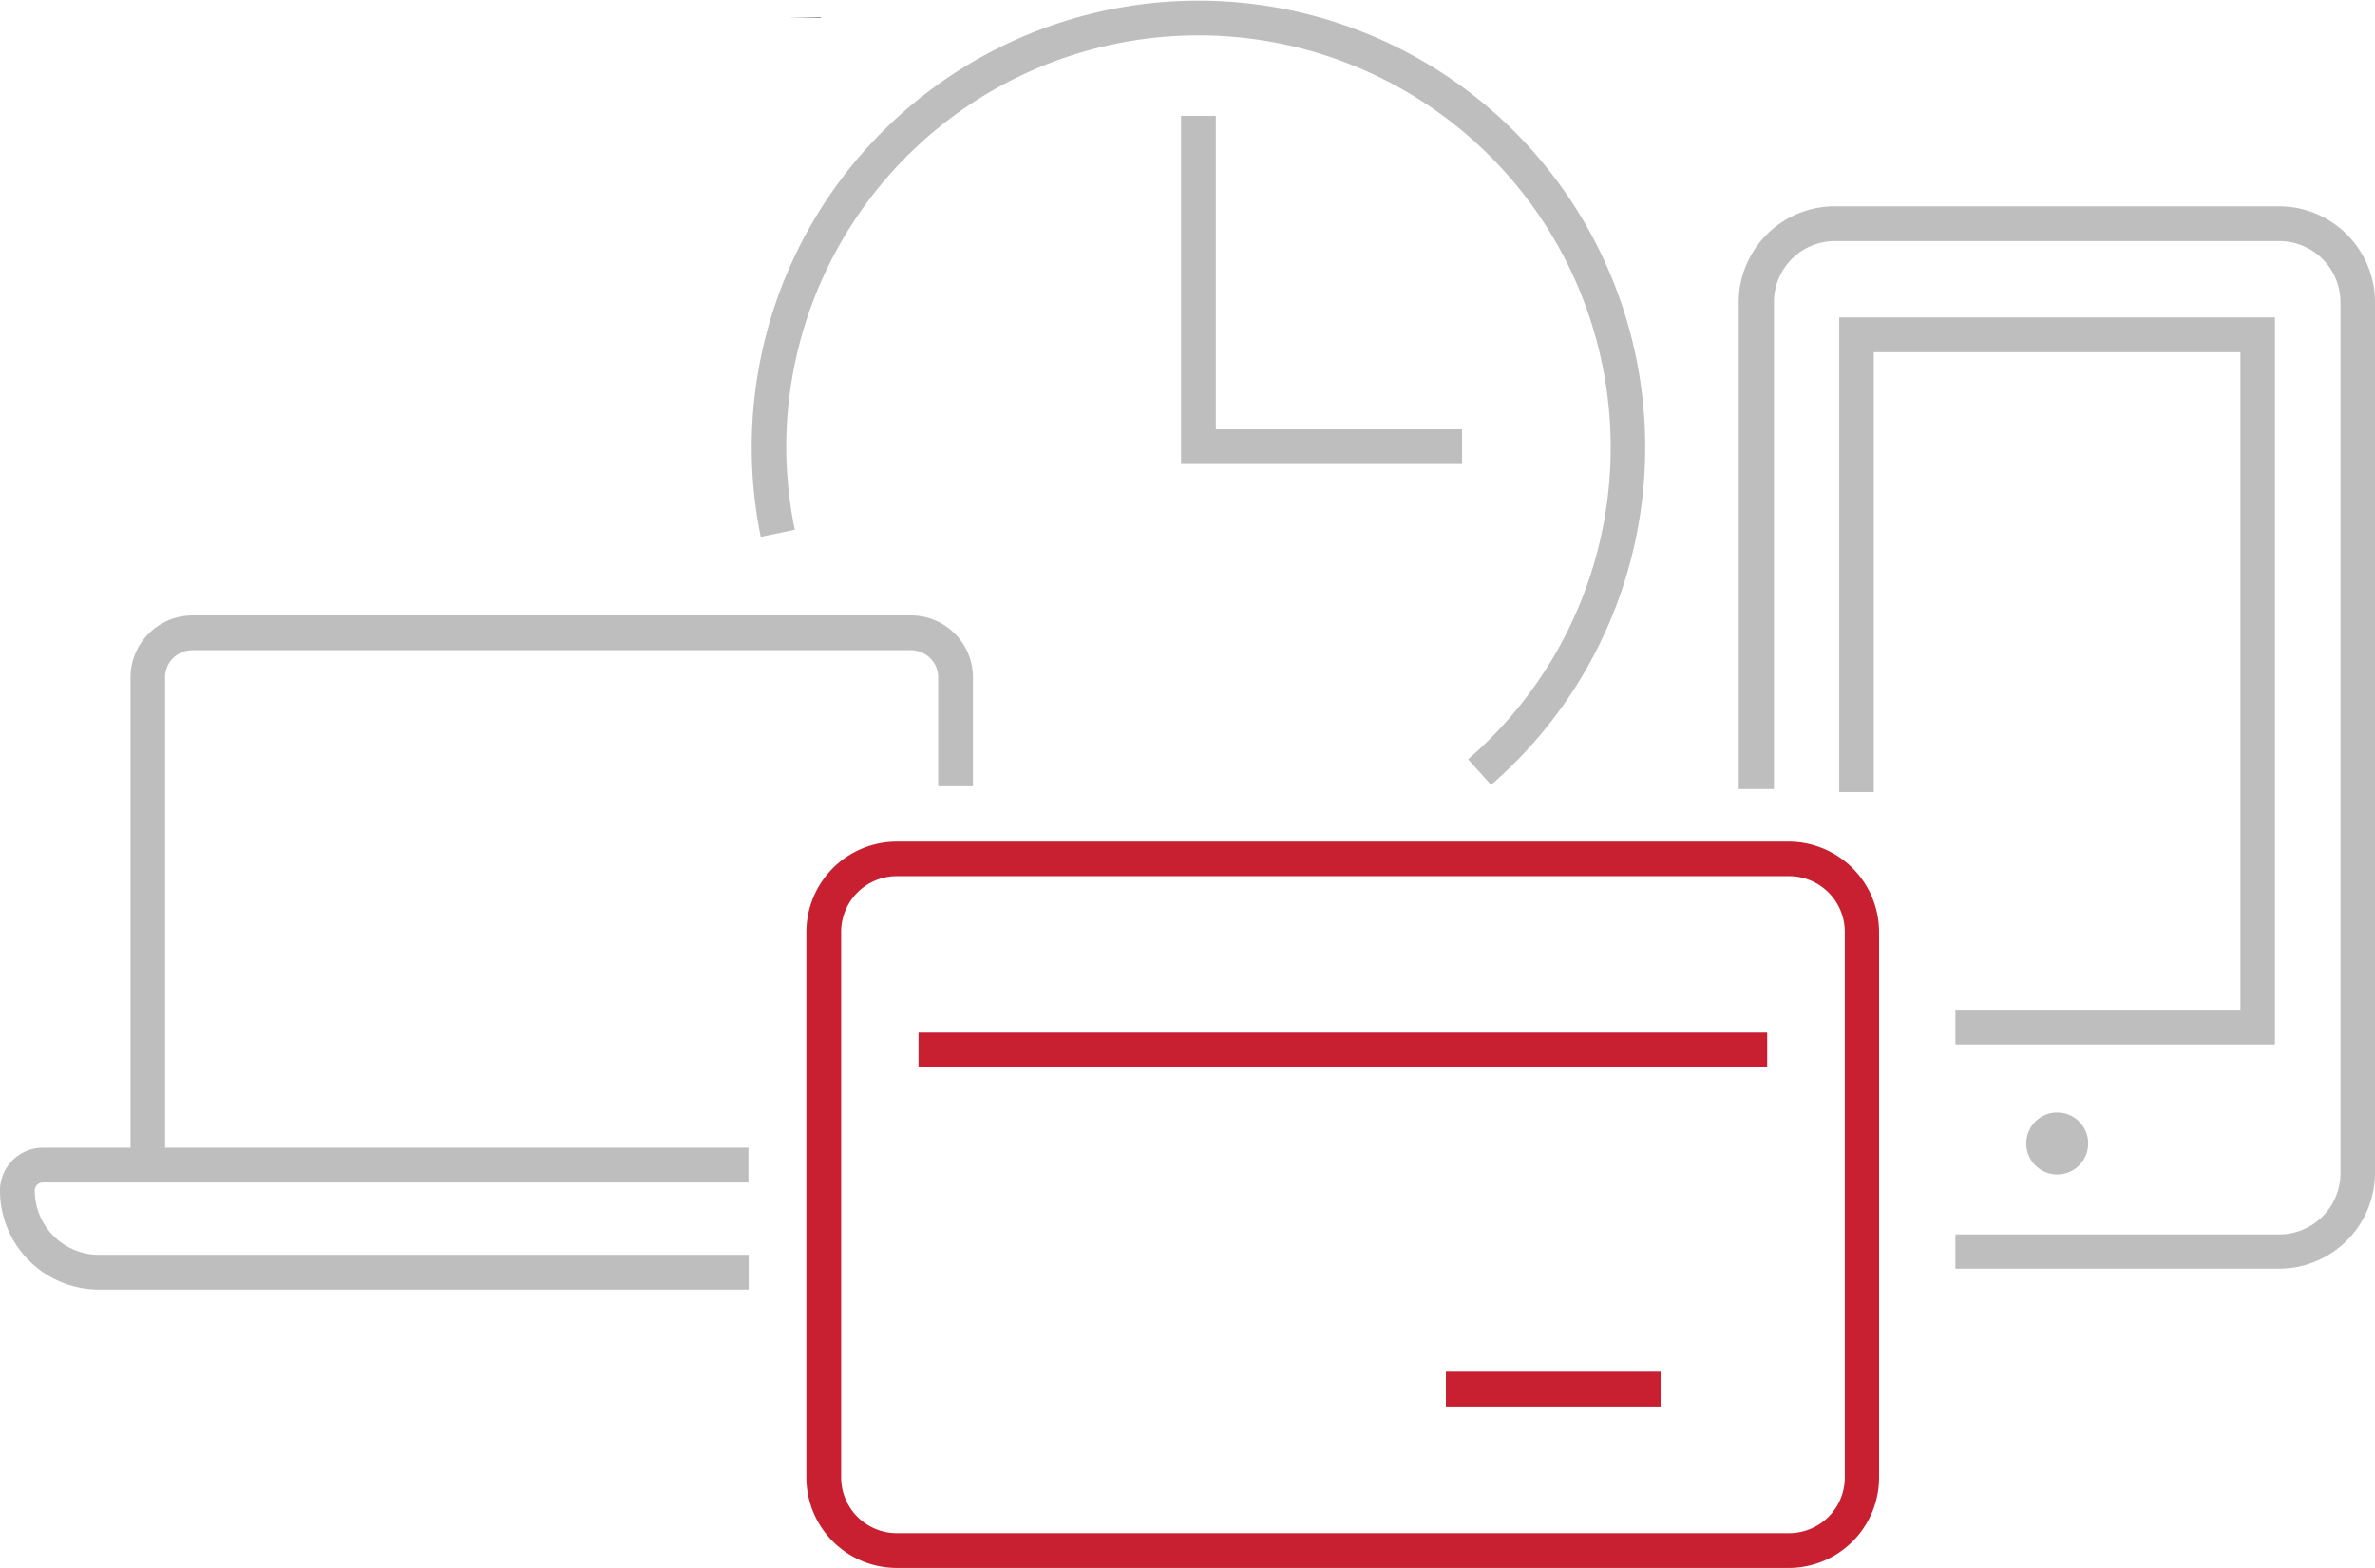
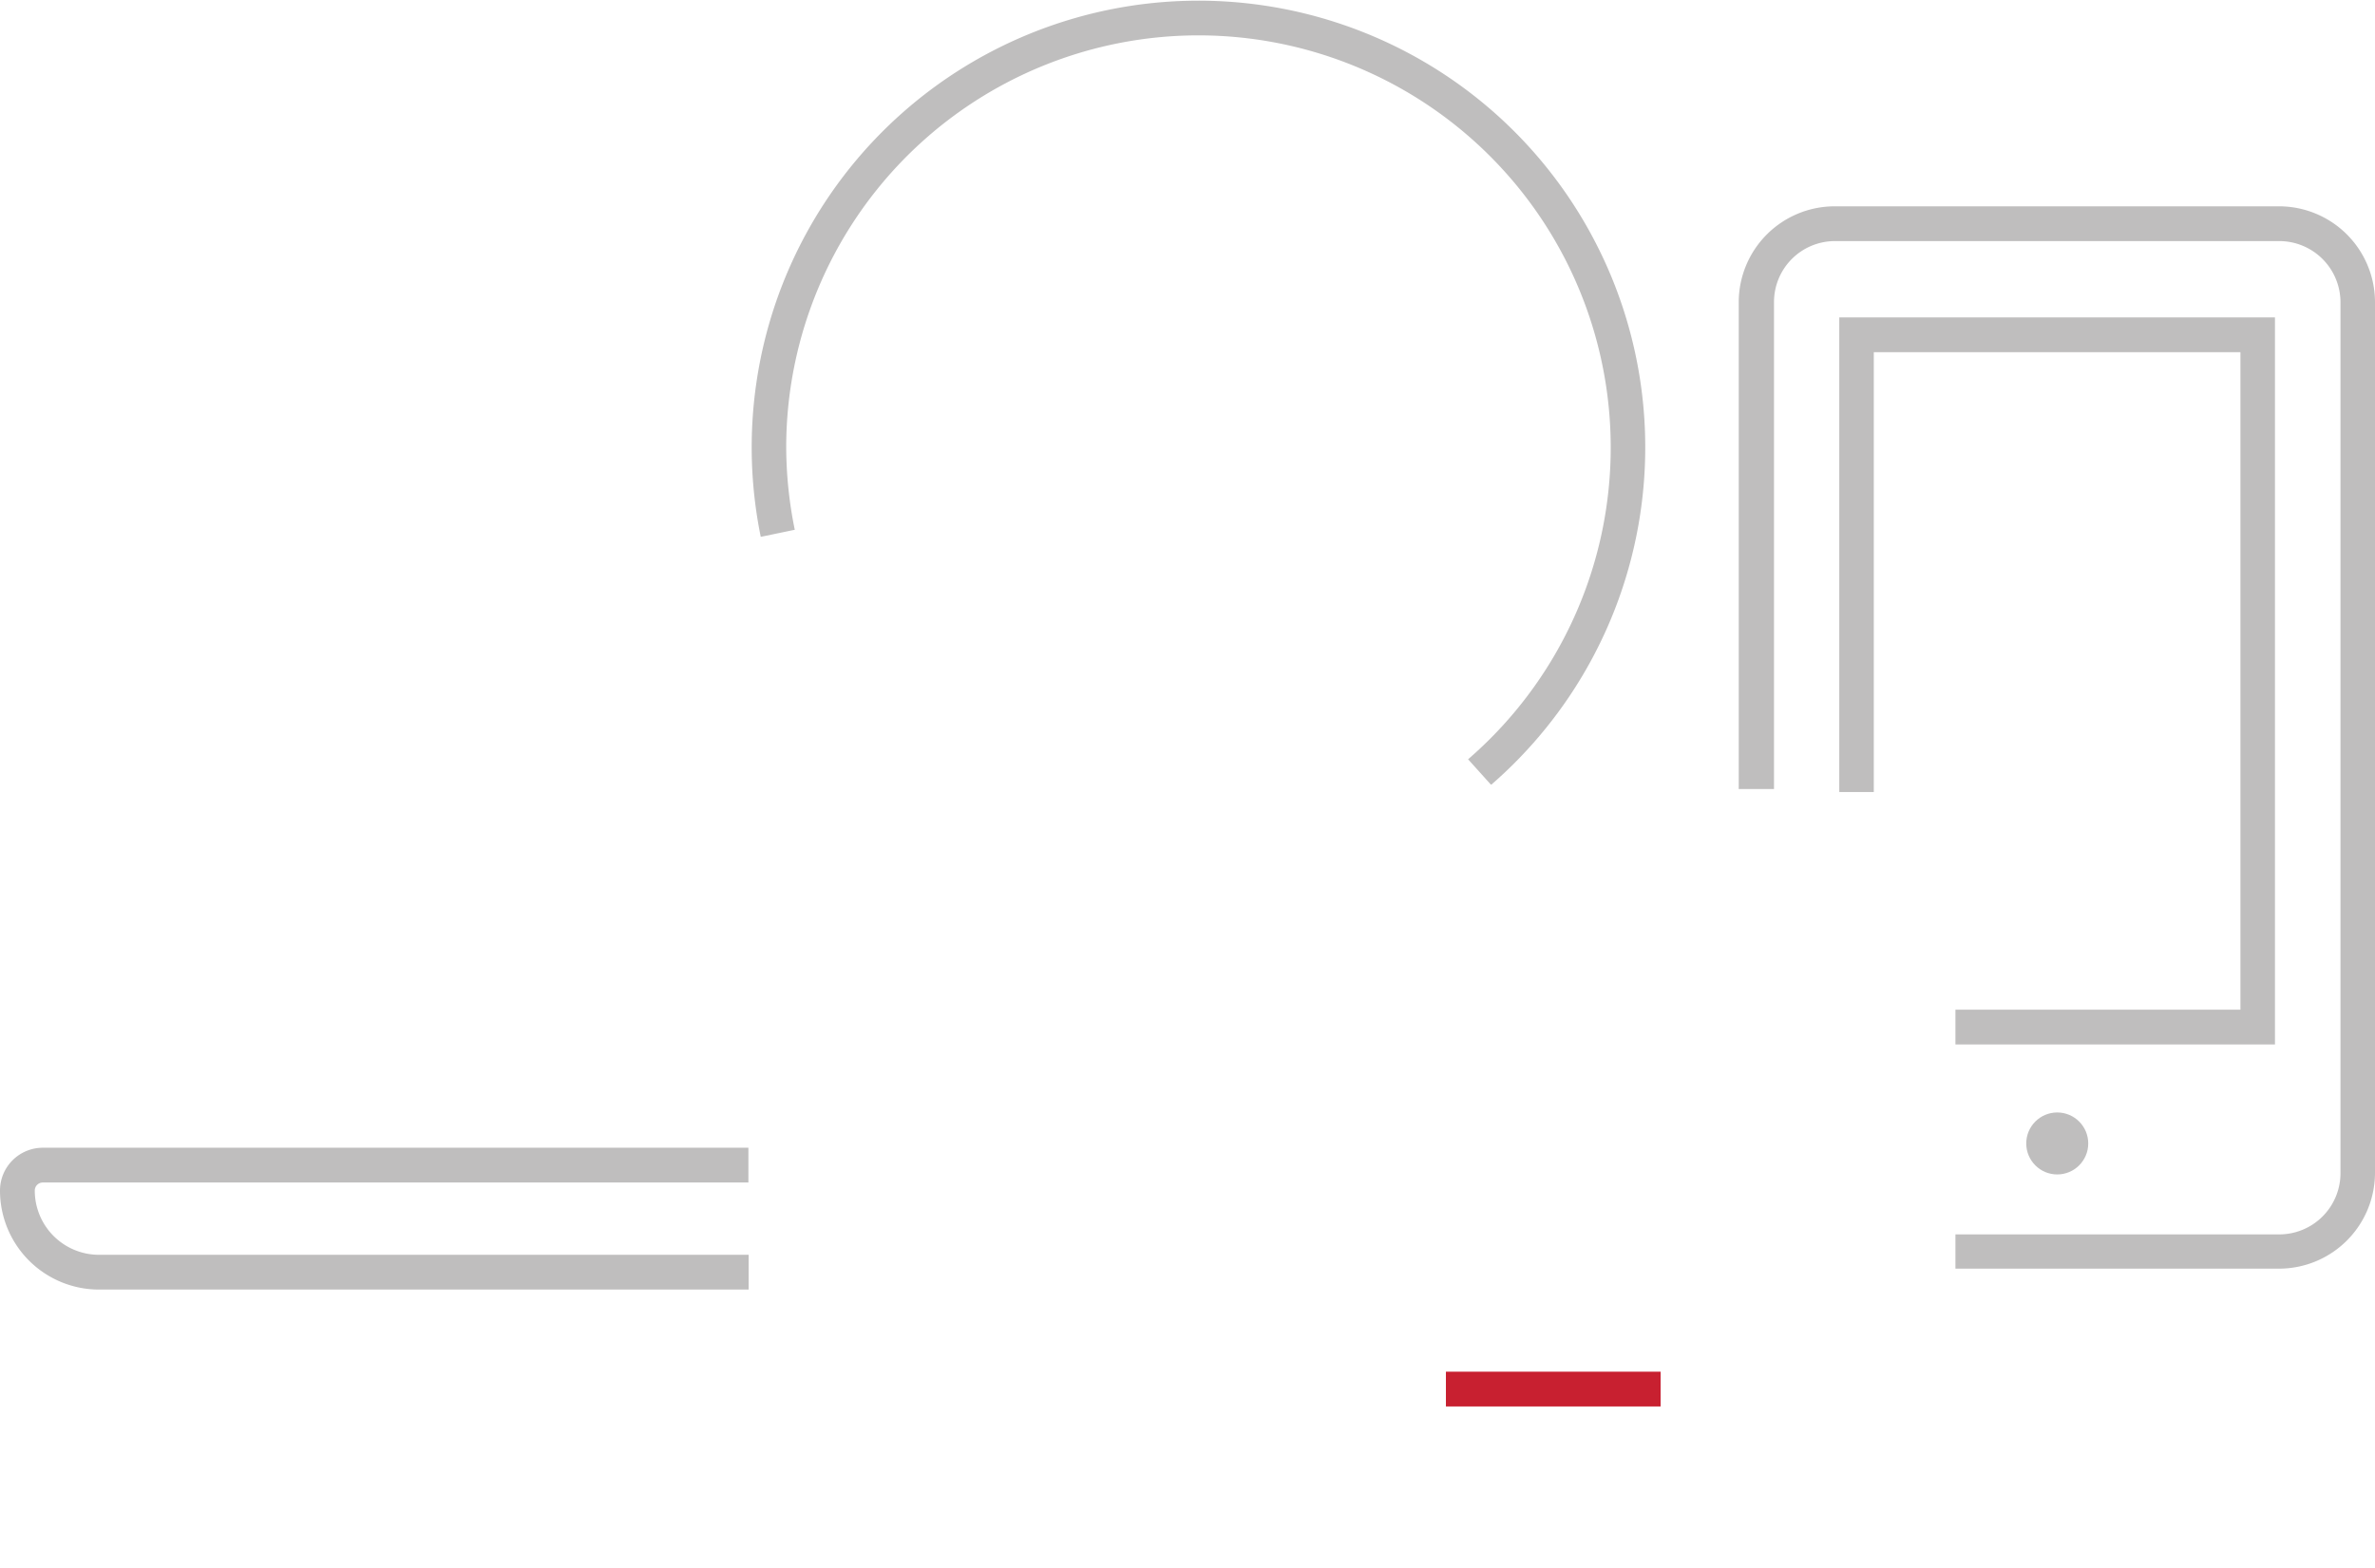
<svg xmlns="http://www.w3.org/2000/svg" id="Layer_1" data-name="Layer 1" viewBox="0 0 94.25 62.24">
  <defs>
    <style>.cls-1{fill:#27251e;}.cls-2{fill:#bfbebe;}.cls-3{fill:#c82030;}</style>
  </defs>
-   <polygon class="cls-1" points="32.58 0.71 31.2 0.71 32.58 0.69 32.58 0.71" />
  <path class="cls-2" d="M90.45,50.36H77.6V49H90.45a2.43,2.43,0,0,0,2.43-2.43V12a2.43,2.43,0,0,0-2.43-2.43H72.82A2.42,2.42,0,0,0,70.4,12V31.32H69V12a3.81,3.81,0,0,1,3.8-3.81H90.45A3.81,3.81,0,0,1,94.25,12V46.55A3.81,3.81,0,0,1,90.45,50.36Z" />
  <polygon class="cls-2" points="90.28 41.46 77.6 41.46 77.6 40.08 88.91 40.08 88.91 13.98 74.36 13.98 74.36 31.44 72.99 31.44 72.99 12.6 90.28 12.6 90.28 41.46" />
  <circle class="cls-2" cx="81.64" cy="45.39" r="1.23" />
-   <path class="cls-2" d="M6.55,45.7H5.18V26.89a2.46,2.46,0,0,1,2.45-2.46H36.15a2.46,2.46,0,0,1,2.46,2.46v4.32H37.23V26.89a1.08,1.08,0,0,0-1.08-1.08H7.63a1.08,1.08,0,0,0-1.08,1.08Z" />
  <path class="cls-2" d="M29.71,51.19H3.93A3.93,3.93,0,0,1,0,47.26a1.7,1.7,0,0,1,1.7-1.7h28v1.38H1.7a.32.32,0,0,0-.32.32,2.55,2.55,0,0,0,2.55,2.55H29.71Z" />
-   <path class="cls-3" d="M71,62.24H35.59A3.59,3.59,0,0,1,32,58.66V37a3.59,3.59,0,0,1,3.59-3.59H71A3.59,3.59,0,0,1,74.57,37V58.66A3.59,3.59,0,0,1,71,62.24ZM35.59,34.78A2.21,2.21,0,0,0,33.38,37V58.66a2.21,2.21,0,0,0,2.21,2.2H71a2.21,2.21,0,0,0,2.21-2.2V37A2.21,2.21,0,0,0,71,34.78Z" />
-   <rect class="cls-3" x="36.45" y="40.99" width="33.68" height="1.38" />
  <rect class="cls-3" x="57.38" y="54.45" width="8.52" height="1.38" />
  <path class="cls-2" d="M59.16,31.14l-.9-1A16.36,16.36,0,1,0,31.2,17.73a16.57,16.57,0,0,0,.34,3.3l-1.35.28a17.73,17.73,0,1,1,29,9.83Z" />
-   <polygon class="cls-2" points="58.02 18.42 46.87 18.42 46.87 4.6 48.25 4.6 48.25 17.04 58.02 17.04 58.02 18.42" />
</svg>